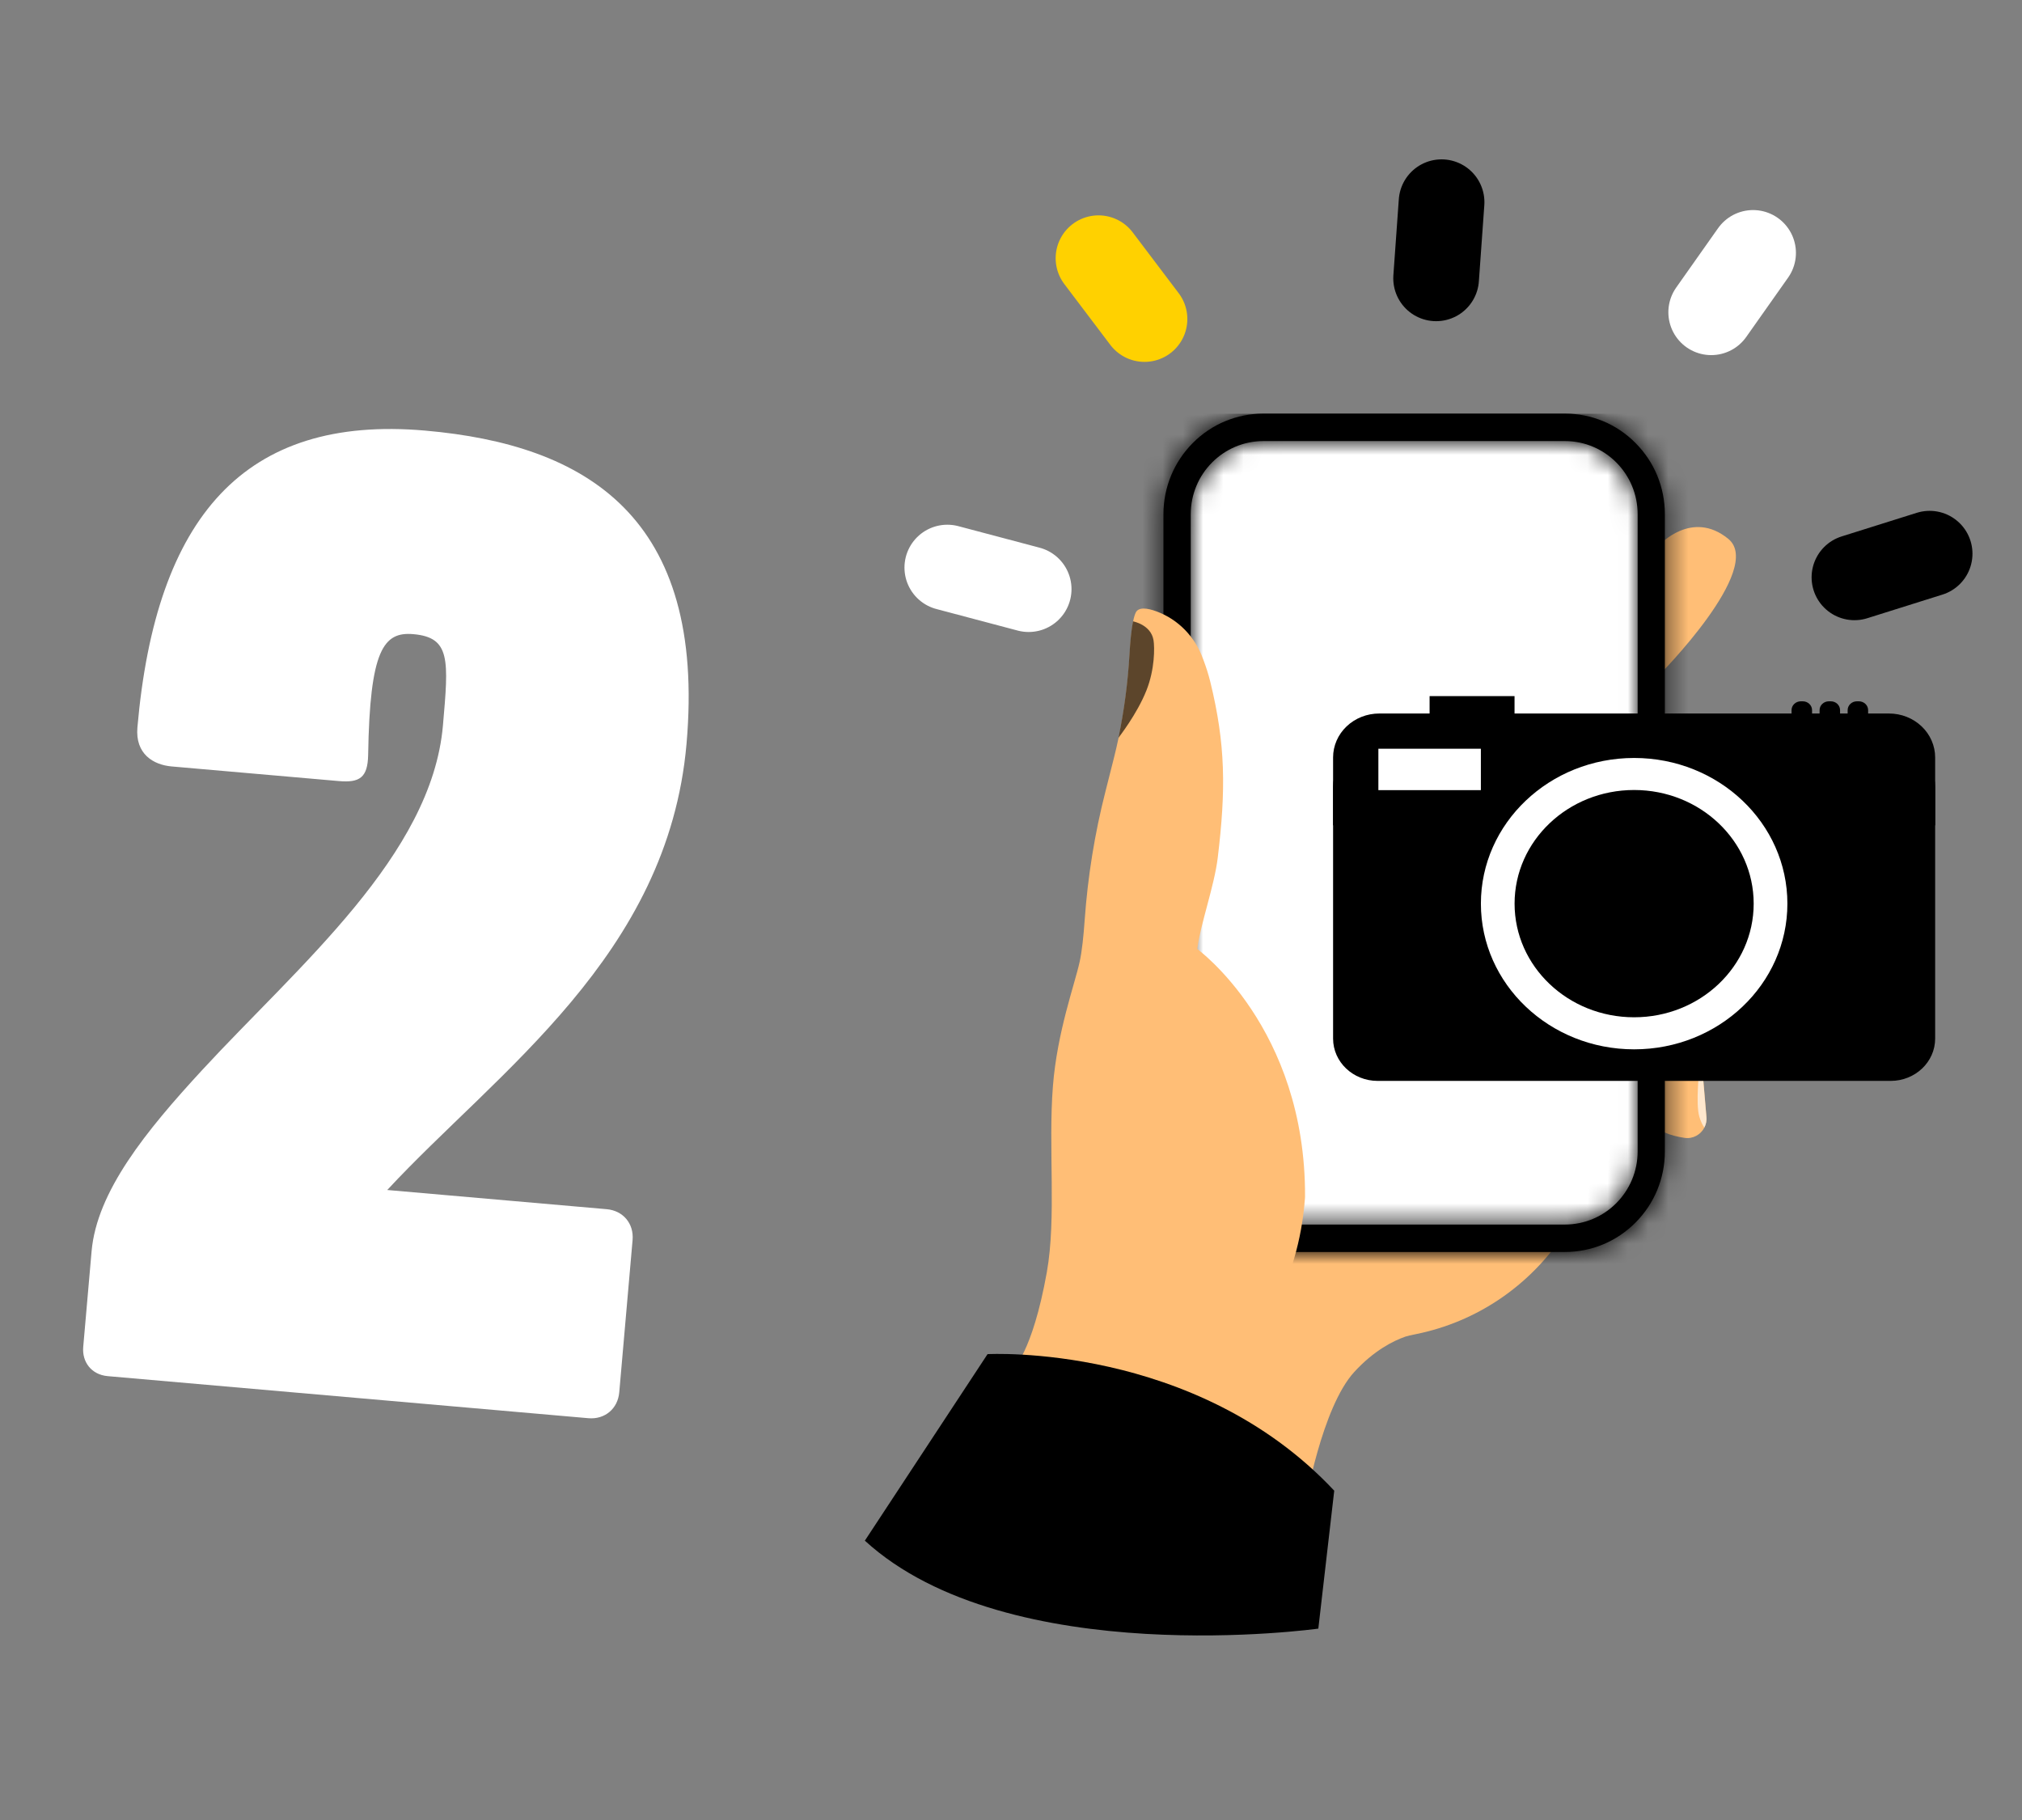
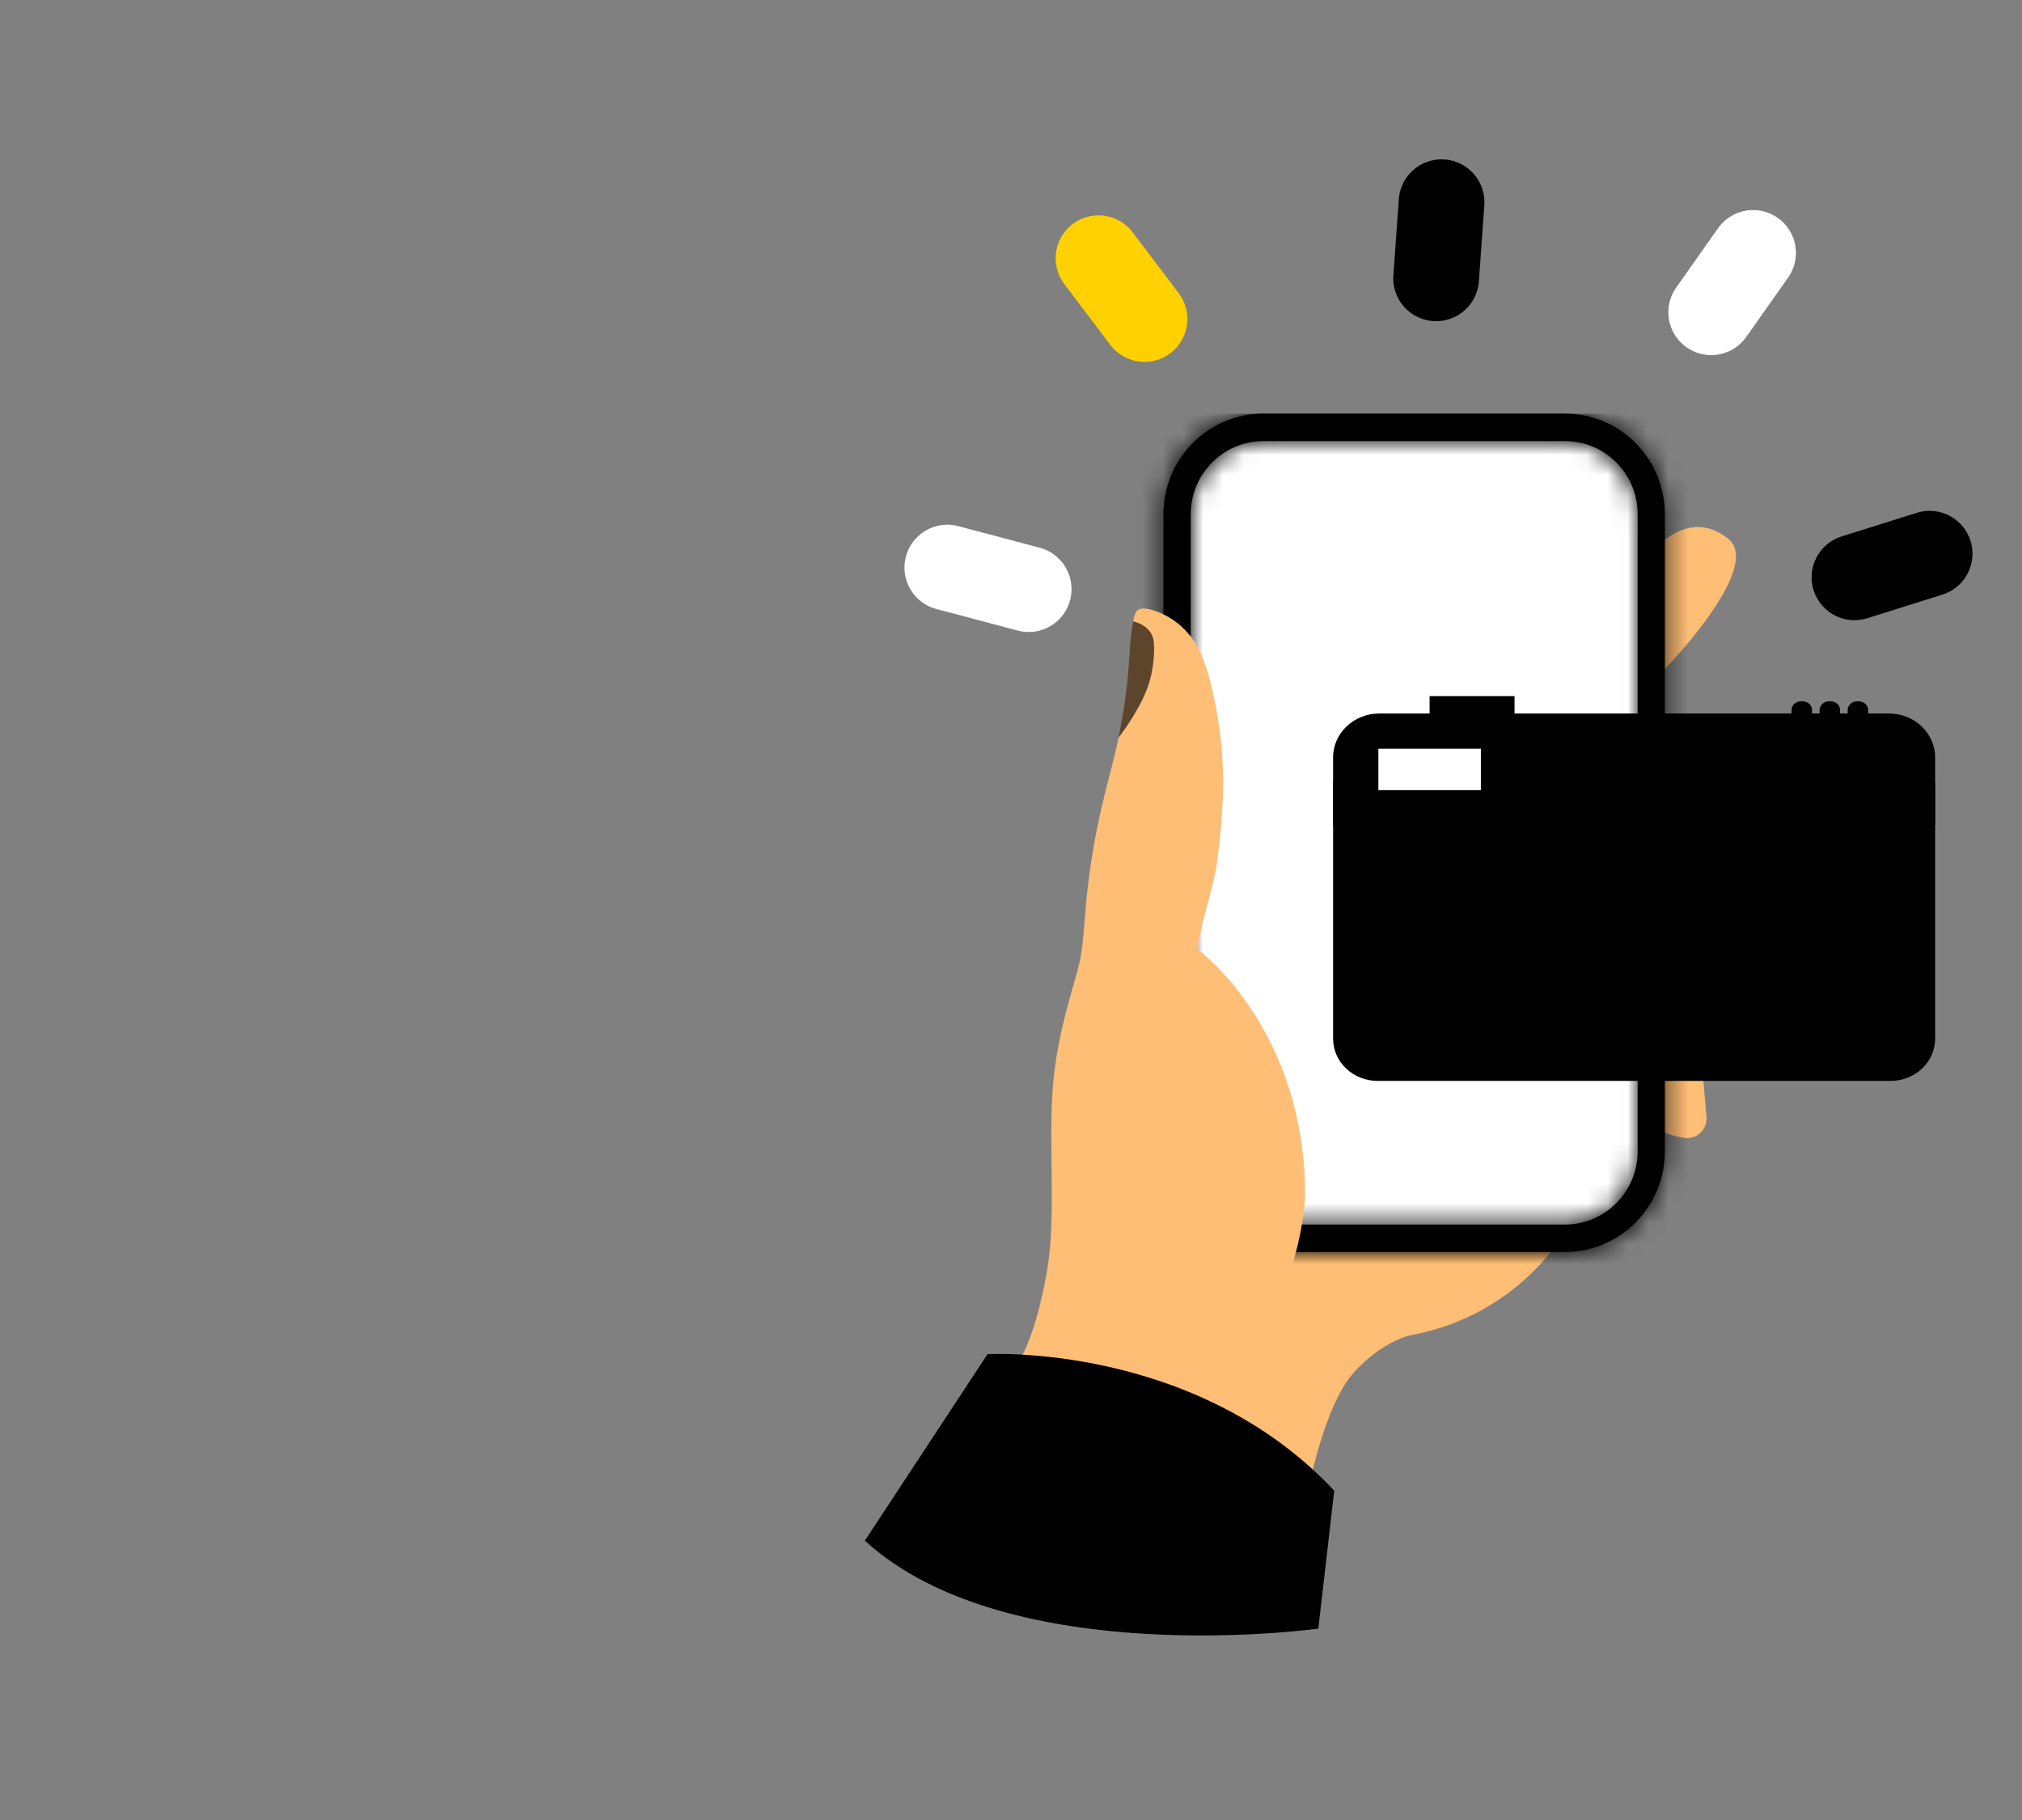
<svg xmlns="http://www.w3.org/2000/svg" width="100" height="90" viewBox="0 0 100 90" fill="none">
  <rect x="0" y="0" width="100" height="90" fill="#808080" stroke="none" />
-   <path d="M10.001 52.912C14.767 47.749 21.344 42.299 21.906 35.876C22.19 32.628 22.287 31.52 20.441 31.359C18.965 31.23 18.29 32.138 18.207 37.338C18.184 38.452 17.789 38.715 16.756 38.624L8.487 37.901C7.601 37.824 6.68 37.297 6.796 35.968C7.707 25.558 12.091 20.511 21.024 21.293C28.998 21.99 34.934 25.56 33.953 36.782C33.035 47.265 24.574 52.997 19.152 58.846L30.005 59.795C30.817 59.866 31.356 60.508 31.285 61.321L30.626 68.851C30.555 69.663 29.912 70.202 29.1 70.131L5.328 68.051C4.516 67.98 4.051 67.344 4.116 66.606L4.529 61.881C4.787 58.928 7.206 55.941 10.001 52.912Z" fill="white" />
  <g clip-path="url(#clip0_2029_2056)">
    <path d="M84.29 55.761C84.11 56.109 83.727 56.331 83.305 56.268C82.648 56.168 81.906 55.937 81.559 55.412C80.867 54.367 81.406 48.003 81.406 48.003L84.002 50.61L84.128 52.09L84.393 55.209C84.416 55.408 84.375 55.598 84.29 55.761Z" fill="#FFBE76" />
-     <path opacity="0.64" d="M84.29 55.761C84.191 55.62 84.105 55.439 84.038 55.209C83.862 54.579 84.011 53.036 84.123 52.09L84.389 55.209C84.416 55.408 84.375 55.598 84.29 55.761Z" fill="white" />
    <path d="M64.556 74.39C64.556 74.39 65.366 69.606 66.972 67.85C67.948 66.782 68.91 66.302 69.513 66.094C69.594 66.067 69.779 66.021 70.035 65.972C73.017 65.37 75.644 63.595 77.331 61.047C78.856 58.743 79.508 55.965 79.171 53.217L78.64 48.917L54.094 49.374L53.073 63.423L52.254 68.683L64.556 74.39Z" fill="#FFBE76" />
    <path d="M85.81 50.551C85.801 50.755 85.765 50.904 85.693 50.986C84.33 52.506 82.014 49.392 82.014 49.392V42.54C82.014 42.54 82.018 42.54 82.027 42.545C83.282 42.975 84.258 43.988 84.645 45.269C84.708 45.477 84.775 45.699 84.843 45.926C84.906 46.138 84.969 46.356 85.032 46.582C85.378 47.813 85.716 49.175 85.797 50.071C85.797 50.094 85.801 50.117 85.801 50.139C85.81 50.289 85.815 50.429 85.81 50.551Z" fill="#FFBE76" />
    <path opacity="0.64" d="M85.81 50.551C85.608 50.42 85.369 50.18 85.207 49.746C84.973 49.121 84.991 47.528 85.027 46.577C85.374 47.808 85.711 49.171 85.792 50.067C85.792 50.09 85.796 50.112 85.796 50.135C85.81 50.289 85.814 50.429 85.81 50.551Z" fill="white" />
    <path d="M86.076 40.273C86.049 40.295 86.022 40.322 85.995 40.345C85.374 40.883 84.551 41.123 83.737 41.033L82.014 40.838V35.239C82.014 35.239 82.504 35.239 82.684 35.448L83.395 36.167L86.089 38.897C86.121 38.928 86.152 38.964 86.174 38.996C86.467 39.381 86.431 39.933 86.076 40.273Z" fill="#FFBE76" />
    <path opacity="0.64" d="M86.179 39.001C86.116 39.032 85.748 39.222 85.221 39.132C84.65 39.037 83.422 36.222 83.399 36.167L86.094 38.897C86.125 38.928 86.152 38.965 86.179 39.001Z" fill="white" />
    <path d="M82.049 26.966C82.049 26.966 83.664 25.169 85.472 26.645C87.28 28.12 82.049 33.388 82.049 33.388V26.966Z" fill="#FFBE76" />
    <path d="M81.667 25.432V56.933C81.667 58.372 80.966 59.644 79.886 60.427C79.184 60.934 78.325 61.233 77.394 61.233H62.487C61.56 61.233 60.697 60.934 59.995 60.427C59.554 60.11 59.181 59.712 58.889 59.25C58.461 58.58 58.214 57.788 58.214 56.933V25.432C58.214 24.581 58.461 23.784 58.889 23.114C59.649 21.924 60.976 21.132 62.487 21.132H77.389C79.751 21.132 81.667 23.06 81.667 25.432Z" fill="white" />
    <mask id="path-11-inside-1_2029_2056" fill="white">
      <path d="M77.394 21.811C79.382 21.811 80.992 23.431 80.992 25.432V56.933C80.992 58.933 79.382 60.554 77.394 60.554H62.487C60.499 60.554 58.889 58.933 58.889 56.933V25.432C58.889 23.431 60.499 21.811 62.487 21.811H77.394ZM77.394 20.453H62.487C61.165 20.453 59.923 20.969 58.987 21.91C58.056 22.852 57.539 24.101 57.539 25.432V56.933C57.539 58.264 58.052 59.513 58.987 60.454C59.923 61.395 61.165 61.911 62.487 61.911H77.389C78.712 61.911 79.953 61.395 80.889 60.454C81.825 59.513 82.337 58.264 82.337 56.933V25.432C82.337 24.101 81.825 22.852 80.889 21.91C79.958 20.969 78.716 20.453 77.394 20.453Z" />
    </mask>
    <path d="M77.394 21.811C79.382 21.811 80.992 23.431 80.992 25.432V56.933C80.992 58.933 79.382 60.554 77.394 60.554H62.487C60.499 60.554 58.889 58.933 58.889 56.933V25.432C58.889 23.431 60.499 21.811 62.487 21.811H77.394ZM77.394 20.453H62.487C61.165 20.453 59.923 20.969 58.987 21.91C58.056 22.852 57.539 24.101 57.539 25.432V56.933C57.539 58.264 58.052 59.513 58.987 60.454C59.923 61.395 61.165 61.911 62.487 61.911H77.389C78.712 61.911 79.953 61.395 80.889 60.454C81.825 59.513 82.337 58.264 82.337 56.933V25.432C82.337 24.101 81.825 22.852 80.889 21.91C79.958 20.969 78.716 20.453 77.394 20.453Z" fill="black" />
    <path d="M58.987 21.91L52.604 15.566L52.596 15.574L52.589 15.582L58.987 21.91ZM80.889 21.91L74.49 28.239L74.498 28.247L74.505 28.255L80.889 21.91ZM77.394 30.811C74.359 30.811 71.992 28.349 71.992 25.432H89.992C89.992 18.513 84.405 12.811 77.394 12.811V30.811ZM71.992 25.432V56.933H89.992V25.432H71.992ZM71.992 56.933C71.992 54.015 74.359 51.554 77.394 51.554V69.554C84.405 69.554 89.992 63.851 89.992 56.933H71.992ZM77.394 51.554H62.487V69.554H77.394V51.554ZM62.487 51.554C65.522 51.554 67.888 54.015 67.888 56.933H49.889C49.889 63.851 55.476 69.554 62.487 69.554V51.554ZM67.888 56.933V25.432H49.889V56.933H67.888ZM67.888 25.432C67.888 28.349 65.522 30.811 62.487 30.811V12.811C55.476 12.811 49.889 18.513 49.889 25.432H67.888ZM62.487 30.811H77.394V12.811H62.487V30.811ZM77.394 11.453H62.487V29.453H77.394V11.453ZM62.487 11.453C58.766 11.453 55.227 12.926 52.604 15.566L65.371 28.255C64.619 29.012 63.563 29.453 62.487 29.453V11.453ZM52.589 15.582C49.999 18.199 48.539 21.719 48.539 25.432H66.539C66.539 26.483 66.113 27.504 65.386 28.239L52.589 15.582ZM48.539 25.432V56.933H66.539V25.432H48.539ZM48.539 56.933C48.539 60.626 49.982 64.161 52.604 66.798L65.371 54.11C66.121 54.865 66.539 55.901 66.539 56.933H48.539ZM52.604 66.798C55.227 69.438 58.766 70.911 62.487 70.911V52.911C63.563 52.911 64.619 53.353 65.371 54.11L52.604 66.798ZM62.487 70.911H77.389V52.911H62.487V70.911ZM77.389 70.911C81.111 70.911 84.649 69.438 87.273 66.798L74.505 54.11C75.258 53.353 76.313 52.911 77.389 52.911V70.911ZM87.273 66.798C89.894 64.16 91.337 60.626 91.337 56.933H73.337C73.337 55.901 73.755 54.865 74.505 54.11L87.273 66.798ZM91.337 56.933V25.432H73.337V56.933H91.337ZM91.337 25.432C91.337 21.738 89.894 18.204 87.273 15.566L74.505 28.255C73.755 27.5 73.337 26.464 73.337 25.432H91.337ZM87.288 15.582C84.66 12.924 81.111 11.453 77.394 11.453V29.453C76.321 29.453 75.256 29.014 74.49 28.239L87.288 15.582Z" fill="black" mask="url(#path-11-inside-1_2029_2056)" />
    <path d="M64.542 59.187C64.542 59.246 64.533 59.3 64.529 59.354C64.227 63.26 62.32 66.863 59.275 69.312L57.314 70.891L50.076 67.732C50.076 67.732 51.052 66.931 51.772 62.912C52.253 60.21 51.835 56.734 52.073 53.71C52.285 51.017 53.153 48.677 53.396 47.559C53.513 47.03 53.589 46.27 53.643 45.505C53.796 43.355 54.138 41.223 54.673 39.132C54.804 38.616 54.948 38.05 55.087 37.494C55.173 37.159 55.249 36.819 55.321 36.48C55.604 35.117 55.784 33.737 55.865 32.347C55.901 31.741 55.955 31.139 56.041 30.723C56.077 30.537 56.122 30.388 56.171 30.288C56.311 30.012 56.729 30.062 57.197 30.234C58.272 30.628 59.108 31.497 59.495 32.578C59.5 32.592 59.504 32.61 59.513 32.624C59.648 32.981 59.765 33.343 59.855 33.71C60.615 36.806 60.633 39.037 60.224 42.422C60.053 43.825 59.365 45.713 59.212 46.926C59.203 46.93 64.583 50.805 64.542 59.187Z" fill="#FFBE76" />
    <path opacity="0.64" d="M55.316 36.484C55.6 35.122 55.78 33.742 55.861 32.352C55.897 31.745 55.951 31.143 56.036 30.727C56.036 30.727 56.918 30.886 57.048 31.655C57.107 32.013 57.116 33.094 56.697 34.144C56.23 35.321 55.33 36.457 55.316 36.484Z" fill="black" />
    <path d="M48.84 66.963C48.84 66.963 59.122 66.388 65.986 73.715L65.199 80.536C65.199 80.536 49.87 82.677 42.772 76.187L48.84 66.963Z" fill="black" />
  </g>
  <path d="M46.851 28.067L50.873 29.133" stroke="white" stroke-width="4.239" stroke-miterlimit="10" stroke-linecap="round" />
  <path d="M54.328 12.769L56.602 15.776" stroke="#FFD100" stroke-width="4.239" stroke-miterlimit="10" stroke-linecap="round" />
  <path d="M71.294 10L71.025 13.763" stroke="black" stroke-width="4.239" stroke-miterlimit="10" stroke-linecap="round" />
  <path d="M86.7 12.507L84.63 15.441" stroke="white" stroke-width="4.239" stroke-miterlimit="10" stroke-linecap="round" />
  <path d="M95.431 27.381L91.714 28.549" stroke="black" stroke-width="4.239" stroke-miterlimit="10" stroke-linecap="round" />
  <path d="M93.504 36.818H68.13C66.914 36.818 65.929 37.755 65.929 38.91V51.358C65.929 52.514 66.914 53.451 68.13 53.451H93.504C94.72 53.451 95.705 52.514 95.705 51.358V38.91C95.705 37.755 94.72 36.818 93.504 36.818Z" fill="black" />
  <path d="M68.215 35.283H93.42C94.026 35.283 94.607 35.511 95.036 35.919C95.464 36.326 95.705 36.879 95.705 37.455V40.813H65.929V37.455C65.929 36.879 66.17 36.326 66.598 35.919C67.027 35.511 67.608 35.283 68.215 35.283Z" fill="black" />
-   <path d="M80.818 51.89C85.004 51.89 88.397 48.664 88.397 44.686C88.397 40.707 85.004 37.482 80.818 37.482C76.632 37.482 73.239 40.707 73.239 44.686C73.239 48.664 76.632 51.89 80.818 51.89Z" fill="white" />
  <path d="M80.817 50.305C84.083 50.305 86.73 47.789 86.73 44.686C86.73 41.582 84.083 39.066 80.817 39.066C77.552 39.066 74.905 41.582 74.905 44.686C74.905 47.789 77.552 50.305 80.817 50.305Z" fill="black" />
  <path d="M73.238 37.025H68.169V39.073H73.238V37.025Z" fill="white" />
  <path d="M90.653 38.993C91.202 38.993 91.647 38.57 91.647 38.048C91.647 37.527 91.202 37.104 90.653 37.104C90.104 37.104 89.659 37.527 89.659 38.048C89.659 38.57 90.104 38.993 90.653 38.993Z" fill="black" />
  <path d="M74.903 34.423H70.702V36.027H74.903V34.423Z" fill="black" />
  <path d="M89.157 34.68H89.063C88.809 34.68 88.603 34.875 88.603 35.117V35.846C88.603 36.088 88.809 36.283 89.063 36.283H89.157C89.411 36.283 89.617 36.088 89.617 35.846V35.117C89.617 34.875 89.411 34.68 89.157 34.68Z" fill="black" />
  <path d="M90.543 34.68H90.449C90.195 34.68 89.989 34.875 89.989 35.117V35.846C89.989 36.088 90.195 36.283 90.449 36.283H90.543C90.797 36.283 91.002 36.088 91.002 35.846V35.117C91.002 34.875 90.797 34.68 90.543 34.68Z" fill="black" />
  <path d="M91.931 34.68H91.836C91.583 34.68 91.377 34.875 91.377 35.117V35.846C91.377 36.088 91.583 36.283 91.836 36.283H91.931C92.184 36.283 92.39 36.088 92.39 35.846V35.117C92.39 34.875 92.184 34.68 91.931 34.68Z" fill="black" />
  <defs>
    <clipPath id="clip0_2029_2056">
      <rect width="43.596" height="60.423" fill="white" transform="translate(42.772 20.453)" />
    </clipPath>
  </defs>
</svg>